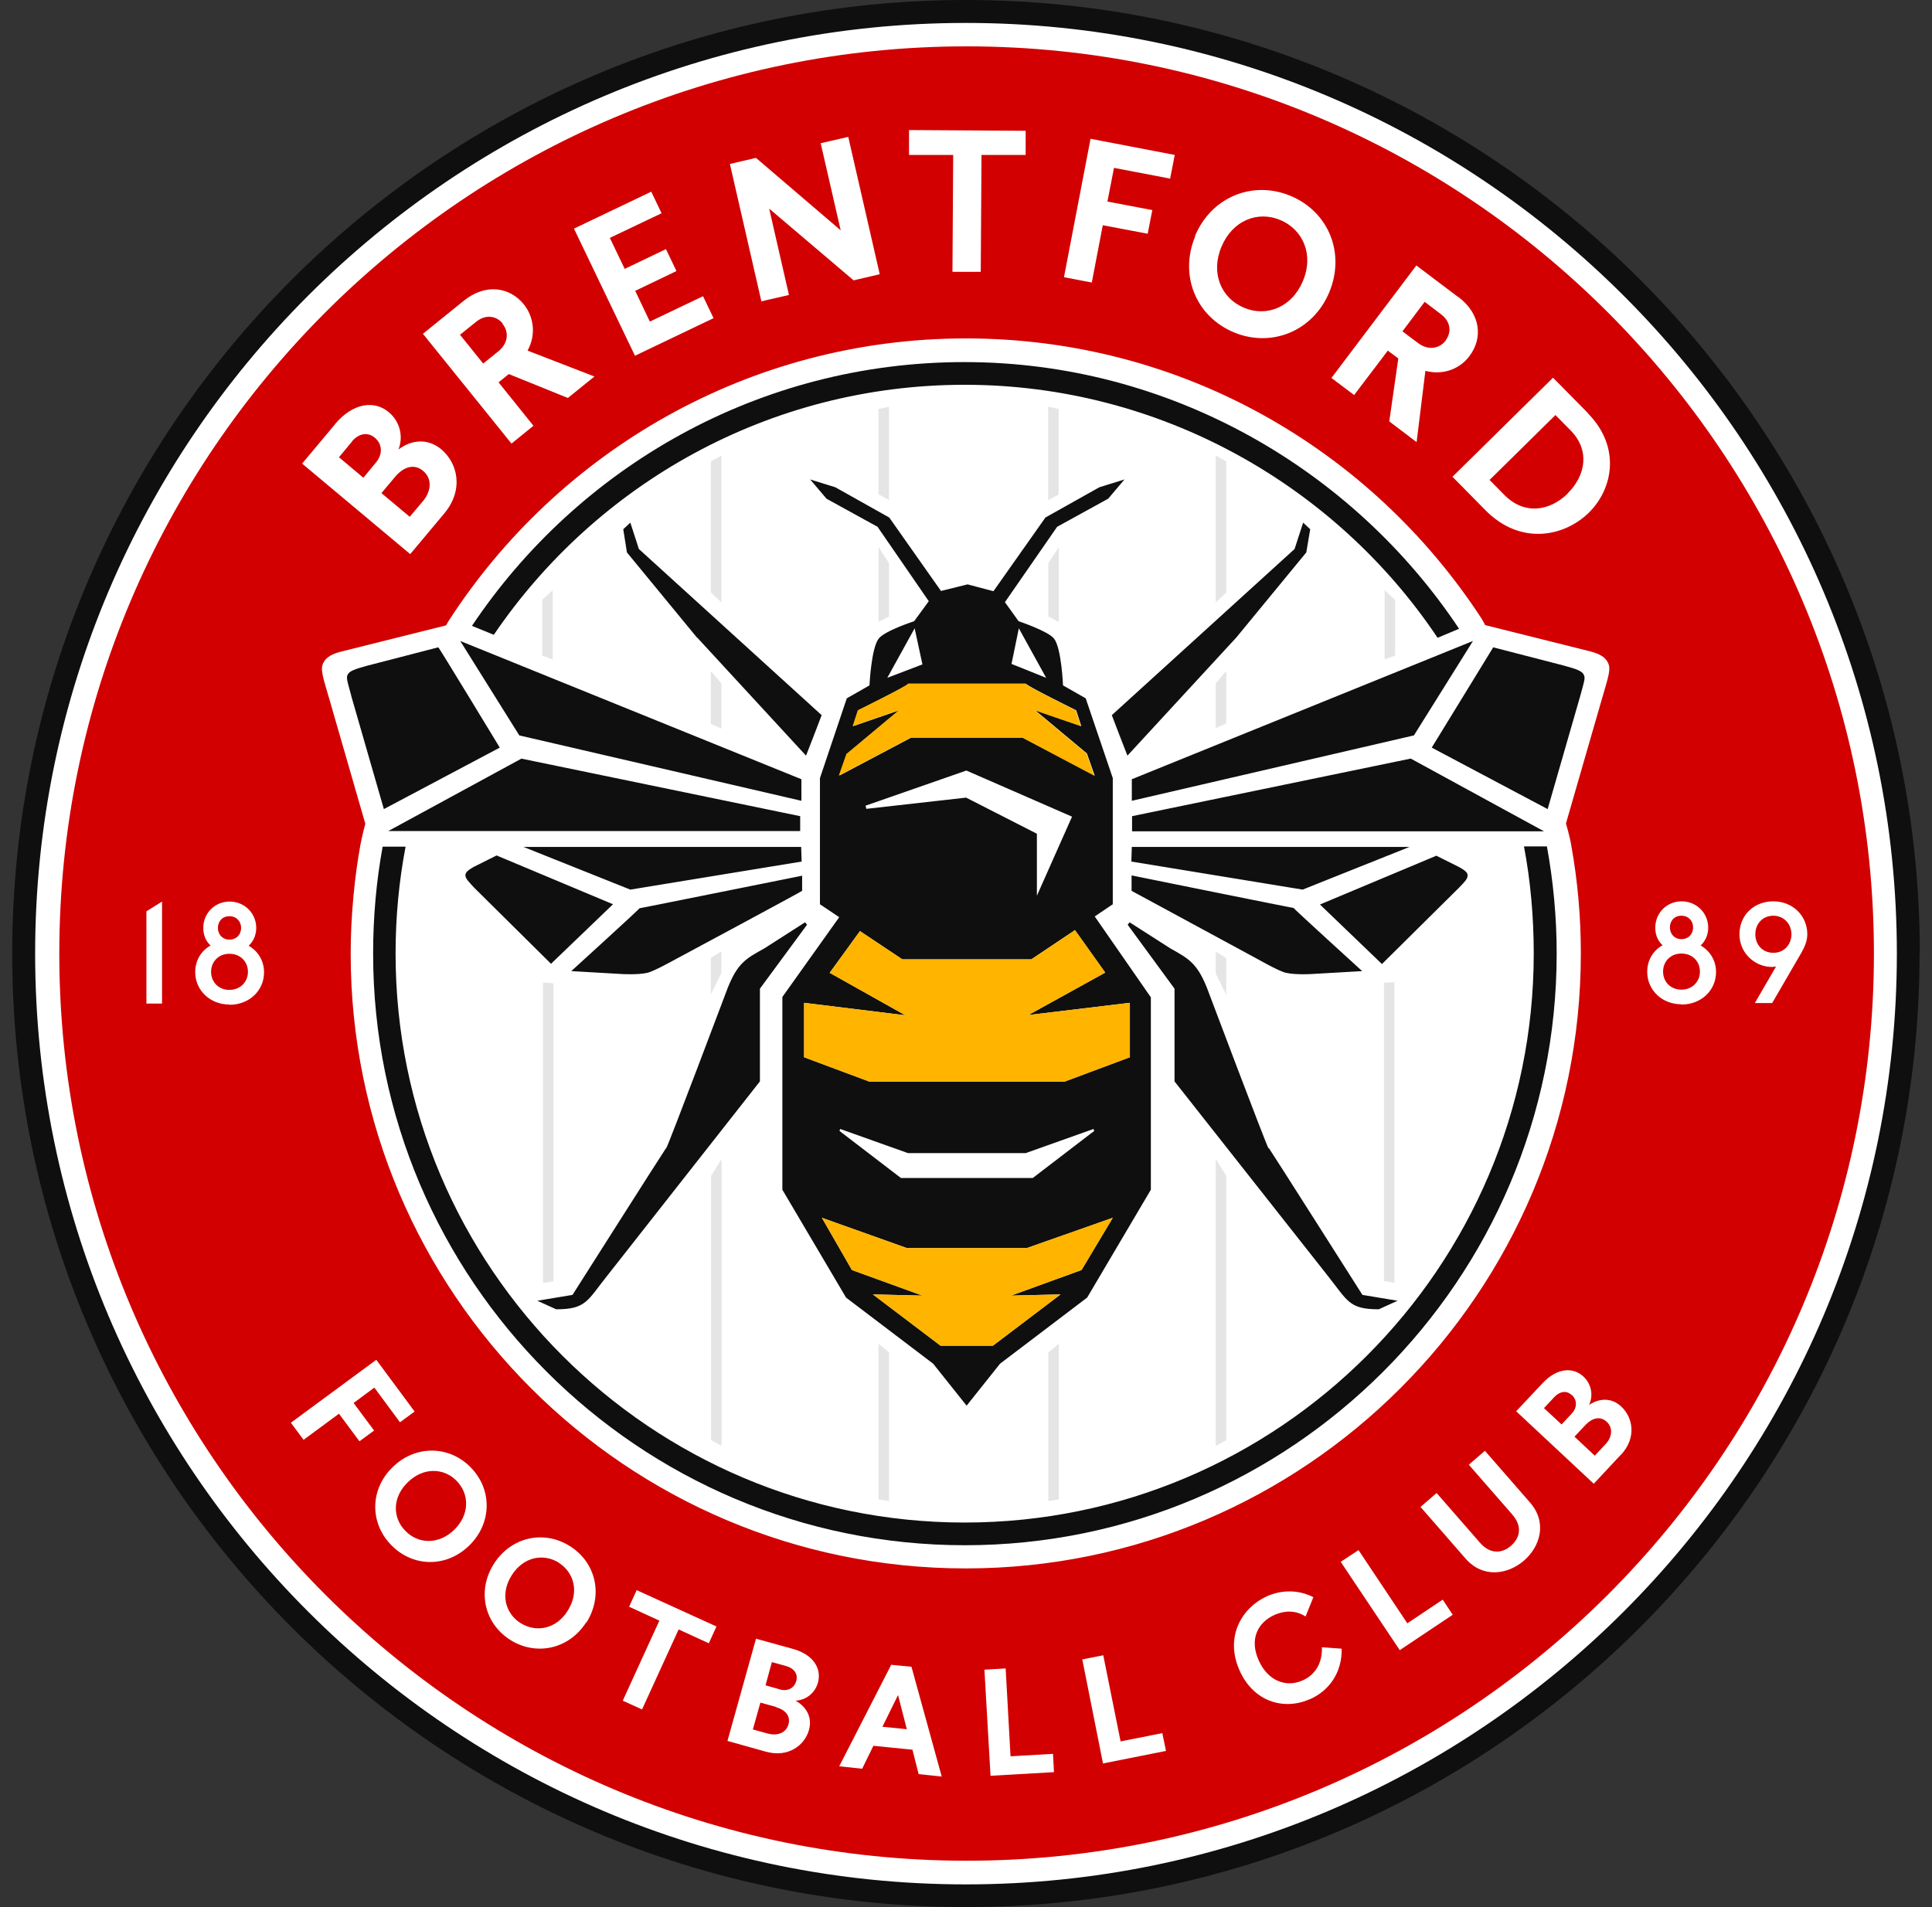
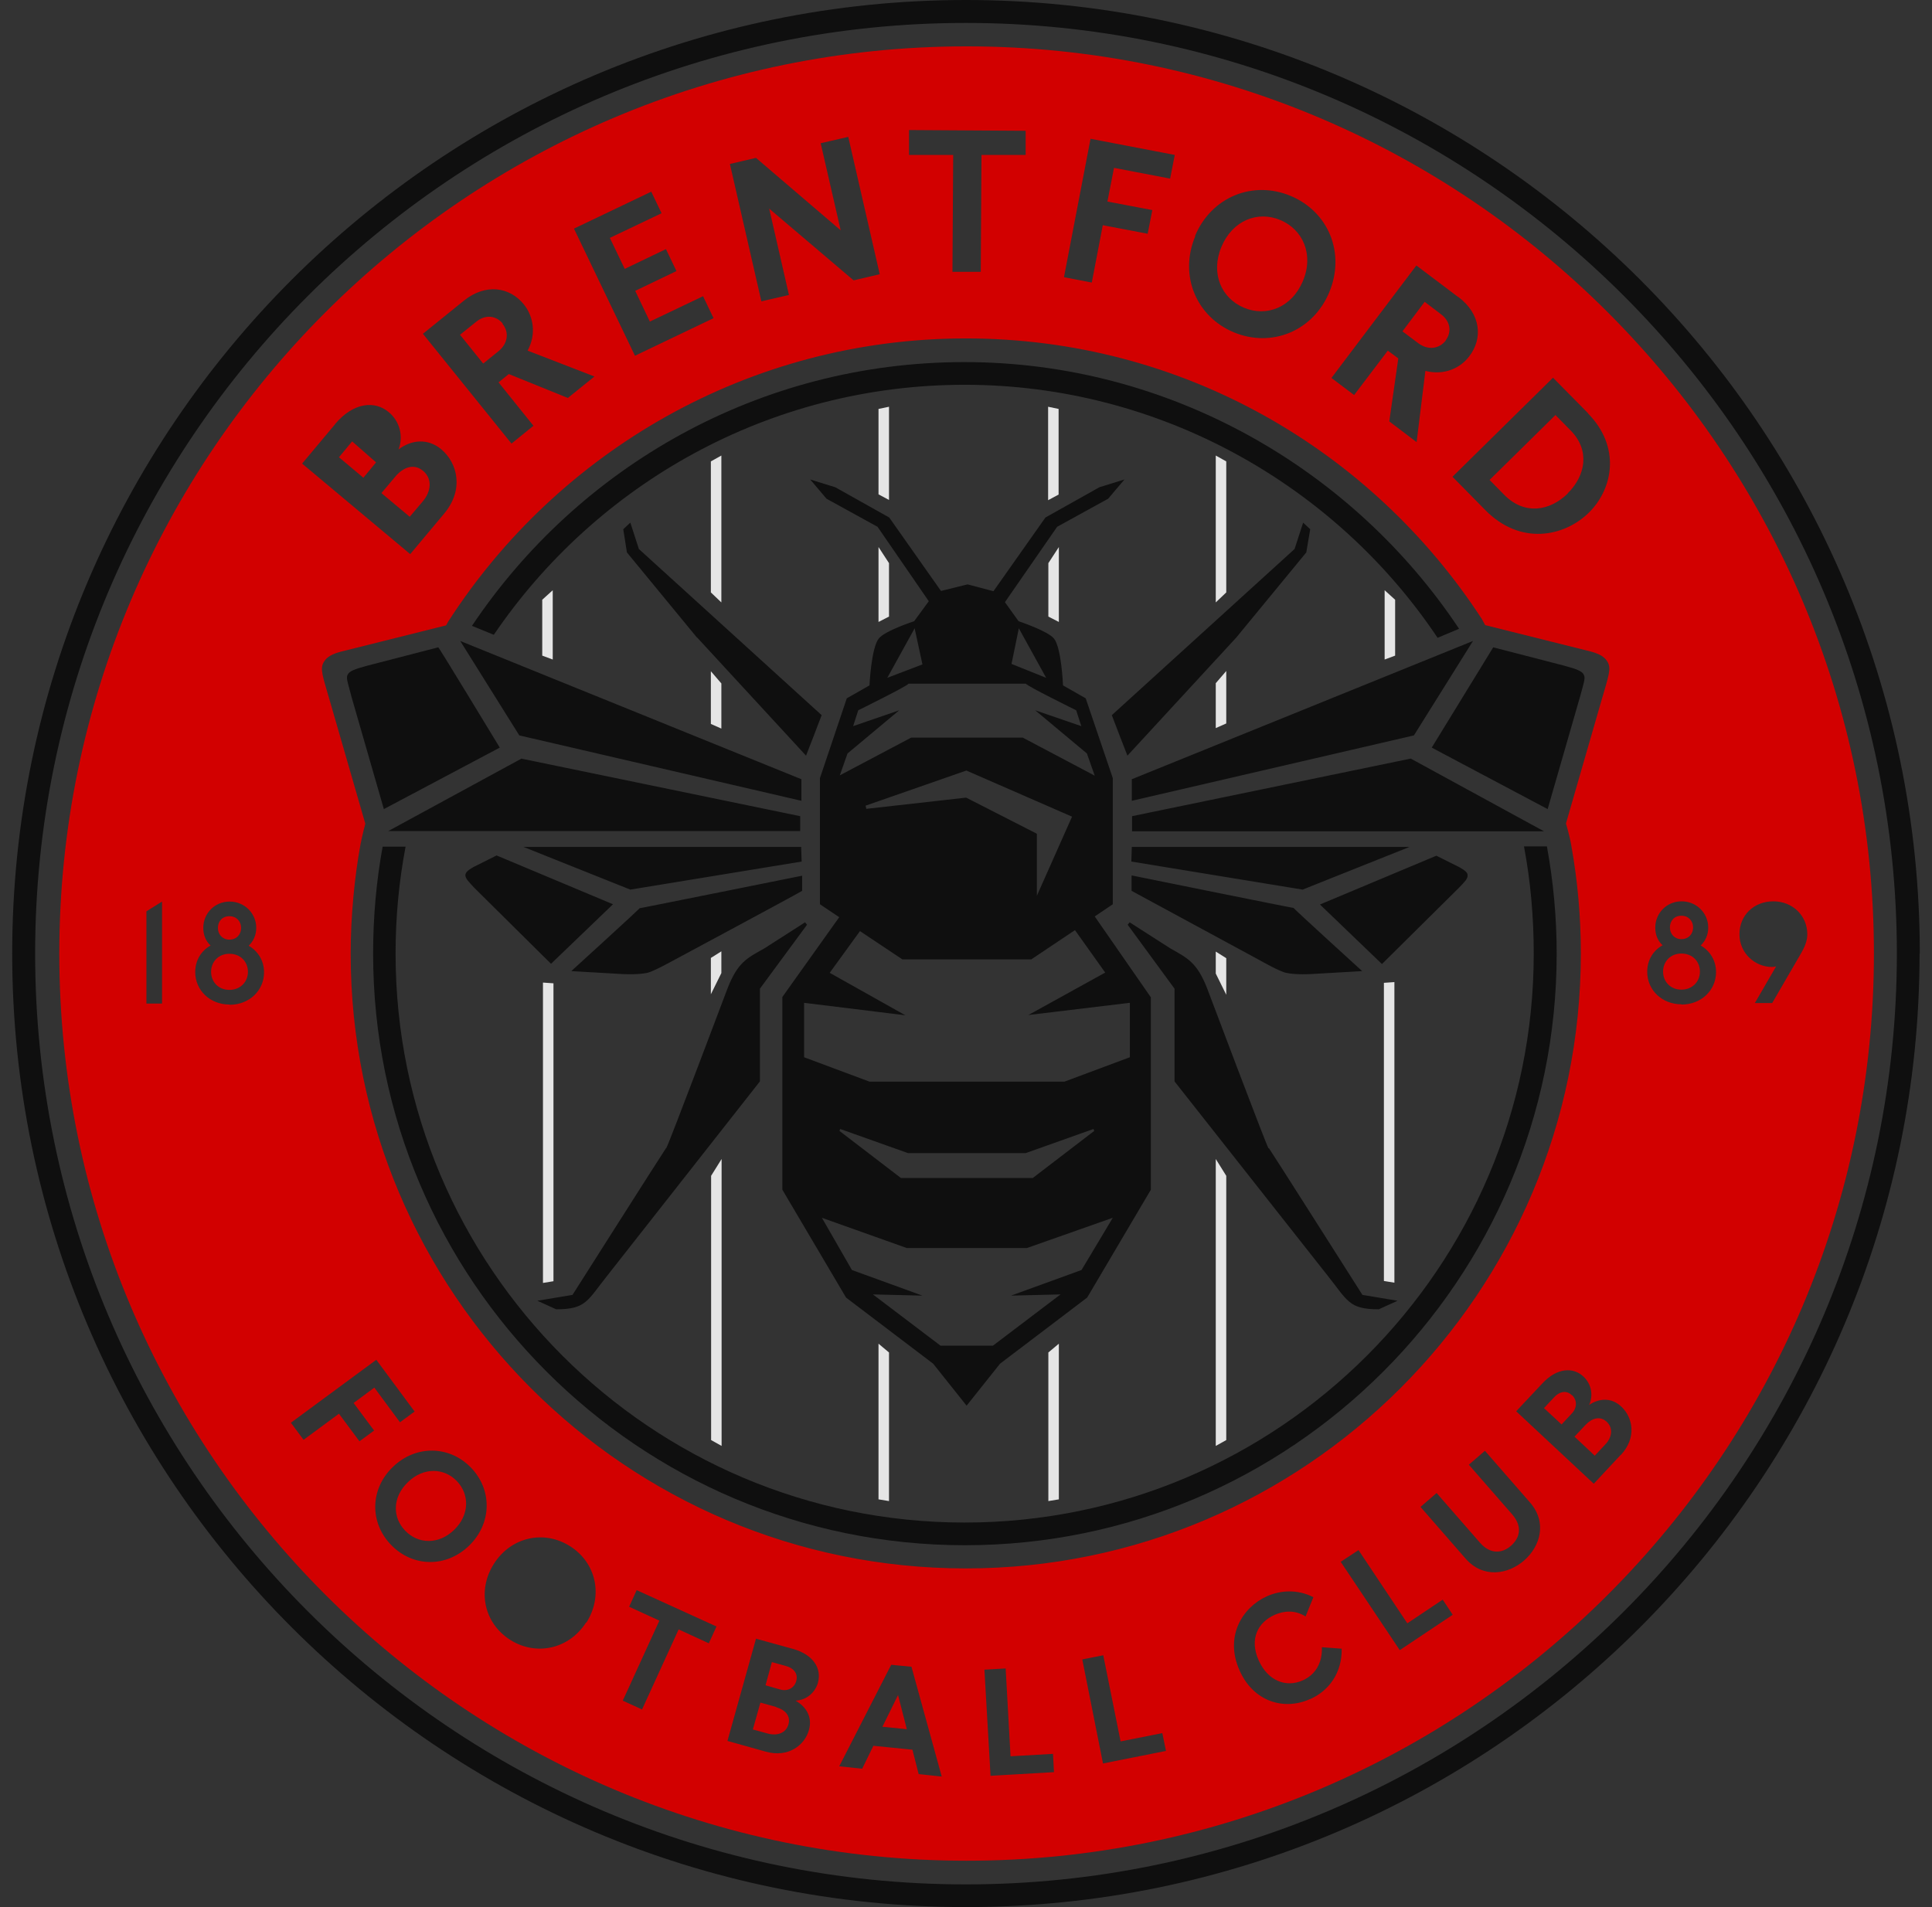
<svg xmlns="http://www.w3.org/2000/svg" id="Brentford" viewBox="0 0 79.17 78.17">
  <rect x="0" y="0" width="79.17" height="78.17" fill="#333333" stroke="none" />
-   <circle cx="39.62" cy="39.11" r="38.84" fill="#fff" />
  <path d="M46.37,31.94l13.99-5.67-2.42,3.87-11.56,2.68v-.88ZM46.39,33.46v.61s16.88,0,16.88,0l-5.46-2.98-11.42,2.36ZM64.89,27.63c-.08-.12-.24-.2-.8-.35l-2.9-.75s-2.52,4.11-2.52,4.11l4.75,2.52,1.34-4.65c.16-.6.22-.74.13-.87ZM14.39,28.51l1.34,4.65,4.75-2.52s-2.51-4.14-2.52-4.11l-2.9.75c-.56.15-.73.23-.8.35-.09.13-.03.27.13.87ZM21.37,31.09l-5.46,2.97h16.88v-.61s-11.43-2.36-11.43-2.36ZM46.38,34.71l-.02.6,7.02,1.15,4.38-1.75h-11.39ZM46.37,35.89v.62s5.28,2.86,5.28,2.86c0,0,.79.45,1.05.5.4.09,1.04.05,1.04.05l2.08-.12s-2.88-2.62-2.81-2.59c.07.03-6.63-1.33-6.63-1.33ZM59.8,35.54l-.94-.47-4.77,2,2.54,2.44,3.15-3.12c.22-.23.37-.37.36-.52,0-.1-.09-.19-.34-.33ZM19.07,35.86c0,.15.14.28.36.52l3.15,3.12,2.54-2.44-4.77-2-.94.47c-.25.14-.33.23-.34.33ZM32.85,31.94l-13.99-5.67,2.42,3.87,11.56,2.68v-.88ZM21.45,34.71l4.38,1.75,7.02-1.15-.02-.6h-11.39ZM26.22,37.21c.07-.03-2.81,2.59-2.81,2.59l2.08.12s.63.04,1.04-.05c.26-.06,1.05-.5,1.05-.5,0,0,5.29-2.84,5.29-2.86v-.62s-6.71,1.35-6.64,1.33ZM46.2,30.97l4.46-4.84,2.87-3.49.16-.95-.29-.27-.35,1.08-7.49,6.81c.02.07.64,1.66.64,1.66M51.98,47.06c-.09-.12-2.52-6.57-2.52-6.57-.41-1.03-.77-1.21-1.5-1.62l-1.67-1.07-.08.1,1.92,2.62v3.8s6.25,7.93,6.25,7.93c.85,1.06.88,1.41,2.12,1.41l.77-.35-1.44-.24s-3.74-5.89-3.83-6.01M27.29,47.06c-.09.12-3.83,6.01-3.83,6.01l-1.44.24.77.35c1.24,0,1.27-.35,2.12-1.41l6.23-7.93v-3.8s1.93-2.62,1.93-2.62l-.08-.1-1.67,1.07c-.74.41-1.09.59-1.5,1.62,0,0-2.43,6.45-2.52,6.57M28.57,26.13l4.46,4.84s.62-1.59.64-1.66l-7.49-6.81-.35-1.08-.29.27.15.95,2.87,3.49ZM47.16,40.86v7.9l-2.61,4.42-3.57,2.71-1.37,1.72-1.37-1.72-3.57-2.71-2.61-4.42v-7.9l2.33-3.27-.79-.53v-5.17l1.1-3.27.93-.53s.07-1.53.38-1.92c.25-.32,1.45-.71,1.45-.71l.6-.82-2.1-3.05-2.09-1.15-.67-.79,1.03.32,2.21,1.24,2.12,3.01,1.09-.27,1.06.28,2.13-3.02,2.21-1.24,1.03-.32-.67.79-2.09,1.15-2.14,3.09.56.78s1.2.4,1.45.71c.31.39.37,1.92.37,1.92l.93.53,1.11,3.27v5.17l-.74.5,2.29,3.3ZM42.49,34.18v2.53l1.44-3.24-4.33-1.89-4.13,1.44.03.13,4.09-.46,2.88,1.47ZM41.45,27.21l1.42.57-1.12-2.03-.3,1.46ZM36.36,27.78l1.44-.55-.32-1.48-1.12,2.03ZM34.39,31.79l2.95-1.56h4.57l2.95,1.56-.32-.91-2.12-1.77,1.89.65-.21-.65s-2.03-1-2.06-1.09h-4.81c-.03.09-2.06,1.09-2.06,1.09l-.21.65,1.89-.65-2.12,1.77-.32.91ZM45.6,49.91l-3.52,1.24h-4.92l-3.48-1.24,1.23,2.14,2.89,1.05-2.03-.05,2.77,2.1h2.15l2.77-2.1-2.03.05,2.89-1.05,1.28-2.14ZM36.92,48.28h5.4l2.52-1.93-.03-.08-2.78.99h-4.82l-2.78-.99-.03.08,2.52,1.93ZM46.29,41.1h0s-4.15.5-4.15.5l3.15-1.74-1.24-1.74-1.79,1.2h-5.28l-1.74-1.16-1.24,1.71,3.1,1.74-4.15-.51h0v2.23l2.68,1h7.99l2.68-1v-2.22ZM78.67,39.08C78.67,17.53,61.13,0,39.58,0S.5,17.53.5,39.08s17.53,39.08,39.08,39.08,39.08-17.53,39.08-39.08ZM77.73,39.08c0,21.03-17.11,38.15-38.15,38.15S1.44,60.12,1.44,39.08,18.55.94,39.58.94s38.15,17.11,38.15,38.15ZM20.24,26.01c4.2-6.18,11.28-10.24,19.29-10.24s15.2,4.12,19.38,10.37l.88-.37c-4.35-6.54-11.85-10.93-20.27-10.93s-15.82,4.3-20.18,10.81l.88.36ZM15.68,34.7c-.26,1.42-.39,2.89-.39,4.38,0,13.37,10.88,24.25,24.25,24.25s24.25-10.88,24.25-24.25c0-1.49-.14-2.97-.4-4.39h-.94c.27,1.41.4,2.91.4,4.39,0,12.86-10.46,23.32-23.32,23.32s-23.32-10.46-23.32-23.32c0-1.5.14-2.96.41-4.38h-.95Z" fill="#0f0f0f" />
-   <path d="M34.71,30.88l2.12-1.77-1.89.65.21-.65s2.03-1,2.06-1.09h4.81c.03.09,2.06,1.09,2.06,1.09l.21.65-1.89-.65,2.12,1.77.32.91-2.95-1.56h-4.57l-2.95,1.56.32-.91ZM45.6,49.91l-3.52,1.24h-4.92l-3.48-1.24,1.23,2.14,2.89,1.05-2.03-.05,2.77,2.1h2.15l2.77-2.1-2.03.05,2.89-1.05,1.28-2.14ZM46.29,41.1h0s-4.15.5-4.15.5l3.15-1.74-1.24-1.74-1.79,1.2h-5.28l-1.74-1.16-1.24,1.71,3.1,1.74-4.15-.51h0v2.23l2.68,1h7.99l2.68-1v-2.22Z" fill="#ffb400" />
  <path d="M49.82,24.69v-6.02l.43.24v5.37l-.43.41ZM49.82,47.5v11.76l.43-.24v-10.83l-.43-.69ZM50.25,29.66v-2.16l-.43.5v1.84l.43-.19ZM50.25,40.76v-1.49l-.43-.27v.9l.43.87ZM43.38,20.26v-3.5l-.43-.09v3.83l.43-.23ZM42.96,55.43v6.09l.43-.07v-6.38l-.43.36ZM42.96,23.08v2.19l.43.22v-3.07l-.43.66ZM57.17,26.87v-2.29l-.43-.39v2.84l.43-.16ZM56.71,40.29v12.21l.43.07v-12.32l-.43.03ZM29.56,24.69v-6.02l-.43.24v5.37l.43.41ZM29.14,48.19v10.83l.43.24v-11.76l-.43.69ZM29.56,29.85v-1.84l-.43-.5v2.16l.43.19ZM29.56,39.89v-.9l-.43.27v1.49l.43-.87ZM36.43,20.5v-3.83l-.43.09v3.5l.43.23ZM36,55.07v6.38l.43.07v-6.09l-.43-.36ZM36,22.42v3.07l.43-.22v-2.19l-.43-.66ZM22.65,27.03v-2.84l-.43.39v2.29l.43.16ZM22.25,40.26v12.32l.43-.07v-12.21l-.43-.03Z" fill="#e5e5e5" />
  <path d="M17.34,19.3c-.38-.32-.81-.15-1.13.22l-.58.69,1.16.97.55-.65c.33-.4.38-.91,0-1.23Z" fill="#d20000" />
  <polygon points="36.16 70.77 37.16 70.87 36.8 69.47 36.16 70.77" fill="#d20000" />
  <path d="M32.24,68.29l-.61-.17-.26.95.59.17c.31.09.59-.05.67-.35.09-.33-.15-.53-.39-.6Z" fill="#d20000" />
-   <path d="M14.43,18.09l-.54.65,1,.84.52-.63c.27-.32.27-.74-.05-1.01-.35-.29-.72-.11-.94.15Z" fill="#d20000" />
+   <path d="M14.43,18.09l-.54.65,1,.84.52-.63Z" fill="#d20000" />
  <path d="M9.4,38.51c.29,0,.48-.21.48-.48s-.19-.48-.48-.48-.47.21-.47.48.19.48.47.48Z" fill="#d20000" />
-   <path d="M22.91,64.05c-.64-.4-1.46-.25-1.94.51-.48.75-.27,1.56.36,1.96.64.4,1.46.25,1.93-.5.48-.75.28-1.56-.36-1.97Z" fill="#d20000" />
  <path d="M31.81,69.96l-.65-.18-.31,1.1.62.17c.38.1.74-.02.84-.38.1-.36-.15-.6-.5-.7Z" fill="#d20000" />
  <path d="M9.4,39.09c-.45,0-.75.33-.75.74s.3.74.75.74.76-.33.76-.74-.3-.74-.76-.74Z" fill="#d20000" />
  <path d="M20.6,13.26c-.26-.32-.7-.39-1.09-.07l-.66.53.95,1.18.62-.5c.4-.32.45-.79.17-1.13Z" fill="#d20000" />
  <path d="M64.24,20.22c.72-.71.94-1.75.12-2.58l-.62-.63-2.7,2.66.6.61c.84.85,1.88.66,2.61-.06Z" fill="#d20000" />
  <path d="M68.9,38.49c.29,0,.48-.21.48-.48s-.19-.48-.48-.48-.47.21-.47.48.19.48.47.48Z" fill="#d20000" />
  <path d="M68.9,39.08c-.45,0-.75.33-.75.74s.3.74.75.74.76-.33.76-.74-.3-.74-.76-.74Z" fill="#d20000" />
-   <path d="M72.67,37.53c-.45,0-.74.34-.74.76s.29.76.74.76.74-.35.74-.76-.3-.76-.74-.76Z" fill="#d20000" />
  <path d="M59.24,13.95c.25-.33.21-.77-.19-1.07l-.67-.51-.91,1.21.64.48c.41.31.87.24,1.14-.11Z" fill="#d20000" />
  <path d="M50.97,12.61c.92.39,1.96,0,2.42-1.09.46-1.09,0-2.11-.92-2.5-.92-.39-1.96,0-2.42,1.1-.45,1.09,0,2.1.92,2.49Z" fill="#d20000" />
  <path d="M39.61,1.9C19.11,1.9,2.43,18.58,2.43,39.08s16.68,37.18,37.18,37.18,37.18-16.68,37.18-37.18S60.11,1.9,39.61,1.9ZM65.07,16.94c1.34,1.36,1.05,3.07.04,4.07-1.01.99-2.81,1.36-4.25-.11l-1.34-1.36,4.12-4.06,1.44,1.46ZM59.76,12.17c.93.7,1.01,1.7.45,2.43-.36.48-1.02.8-1.8.6l-.36,2.92-1.12-.85.37-2.58-.43-.32-1.38,1.82-.93-.7,3.48-4.61,1.71,1.29ZM48.97,9.67c.67-1.6,2.37-2.29,3.92-1.64,1.55.65,2.25,2.34,1.58,3.95-.67,1.6-2.37,2.28-3.91,1.64-1.55-.65-2.25-2.34-1.58-3.94ZM44.7,5.69l3.44.66-.19.97-2.3-.44-.27,1.38,1.84.35-.19.97-1.84-.35-.45,2.35-1.14-.22,1.09-5.68ZM37.25,5.33l4.78.03v.99s-1.81,0-1.81,0l-.03,4.79h-1.16s.03-4.79.03-4.79h-1.81s0-1,0-1ZM30.99,6.48l3.46,2.96-.82-3.57,1.13-.26,1.29,5.63-1.07.25-3.46-2.94.81,3.54-1.13.26-1.29-5.63,1.07-.25ZM26.68,7.84l.43.9-2.12,1.01.61,1.27,1.69-.81.43.9-1.69.81.6,1.26,2.18-1.04.43.9-3.22,1.54-2.5-5.21,3.16-1.51ZM19,12.33c.9-.73,1.89-.57,2.47.15.37.46.53,1.19.15,1.89l2.74,1.06-1.09.88-2.42-.98-.42.34,1.43,1.78-.9.73-3.63-4.5,1.67-1.35ZM13.73,17.38c.76-.9,1.64-.97,2.21-.48.44.37.6.98.39,1.52.53-.4,1.2-.47,1.76,0,.65.55.94,1.64.11,2.63l-1.39,1.66-4.43-3.71,1.34-1.6ZM6.64,41.13h-.64v-3.78l.64-.4v4.18ZM9.4,41.17c-.79,0-1.4-.58-1.4-1.33,0-.48.24-.87.63-1.09-.19-.17-.3-.42-.3-.72,0-.6.47-1.08,1.08-1.08s1.09.48,1.09,1.08c0,.3-.12.55-.31.73.38.22.63.61.63,1.09,0,.75-.61,1.33-1.41,1.33ZM15.33,58.63l-.6.44-.84-1.13-1.45,1.07-.52-.7,3.5-2.58,1.57,2.12-.6.44-1.05-1.42-.85.63.84,1.13ZM16.02,63.31c-.88-.91-.86-2.29.08-3.19.94-.91,2.32-.88,3.2.03.88.91.86,2.29-.08,3.2-.94.91-2.31.88-3.19-.03ZM24.02,66.49c-.7,1.1-2.05,1.39-3.11.72-1.07-.68-1.37-2.02-.67-3.12.7-1.1,2.05-1.4,3.12-.72,1.07.68,1.37,2.02.67,3.13ZM29.05,67.35l-1.24-.57-1.5,3.28-.79-.36,1.5-3.28-1.24-.57.31-.68,3.27,1.49-.31.68ZM33.52,68.96c-.12.42-.48.72-.92.74.43.24.7.67.55,1.2-.17.62-.84,1.15-1.77.89l-1.57-.44,1.17-4.19,1.52.42c.85.24,1.17.82,1.02,1.37ZM37.65,72.73l-.26-1.02-1.6-.16-.46.94-.94-.1,2.13-4.16.83.08,1.24,4.5-.94-.1ZM39.57,64.28c-13.9,0-25.2-11.3-25.2-25.2,0-1.52.16-3.15.4-4.46.08-.42.2-.86.2-.86l-1.44-4.99c-.31-1.07-.43-1.36-.26-1.64.07-.11.19-.29.69-.42l4.32-1.08.09-.16c4.49-6.97,12.32-11.6,21.21-11.6s16.65,4.59,21.15,11.51l.13.24,4.32,1.08c.5.13.62.31.69.42.17.28.05.57-.26,1.64l-1.44,4.99s.15.49.22.91c.26,1.45.39,2.91.39,4.42,0,13.89-11.3,25.2-25.2,25.2ZM40.59,72.77l-.25-4.34.87-.05.2,3.6,1.74-.1.04.75-2.61.15ZM45.2,72.28l-.85-4.27.86-.17.71,3.53,1.71-.34.15.73-2.56.51ZM53.67,69.64c-1.05.47-2.31.11-2.88-1.19-.61-1.38.11-2.57,1.13-3.03.54-.24,1.24-.3,1.9.04l-.32.79c-.44-.28-.89-.23-1.26-.07-.68.3-1.06.98-.66,1.87.38.85,1.13,1.12,1.8.82.52-.23.81-.71.79-1.36l.81.06c.02.98-.52,1.73-1.3,2.07ZM57.36,67.63l-2.42-3.62.73-.48,2,3,1.45-.97.41.62-2.17,1.45ZM62.45,63.96c-.66.57-1.68.74-2.4-.09l-1.84-2.11.66-.57,1.78,2.04c.42.48.91.44,1.27.12.36-.32.48-.78.05-1.28l-1.78-2.04.66-.57,1.84,2.11c.73.83.42,1.82-.24,2.39ZM66.42,59.62l-1.11,1.19-3.18-2.97,1.08-1.15c.61-.65,1.27-.66,1.68-.27.32.3.41.76.23,1.16.41-.28.92-.31,1.32.07.47.44.64,1.27-.02,1.98ZM68.9,41.16c-.79,0-1.4-.58-1.4-1.33,0-.48.24-.87.63-1.09-.19-.17-.3-.42-.3-.72,0-.6.47-1.08,1.08-1.08s1.09.48,1.09,1.08c0,.3-.12.55-.31.73.38.22.63.61.63,1.09,0,.75-.61,1.33-1.41,1.33ZM72.62,41.11h-.71l.87-1.5c-.06.01-.12.02-.17.02-.68,0-1.33-.55-1.33-1.34s.6-1.35,1.39-1.35,1.39.59,1.39,1.35c0,.29-.12.54-.25.77l-1.19,2.05Z" fill="#d20000" />
  <path d="M64.41,57.18c-.25-.24-.54-.11-.71.07l-.43.46.72.67.42-.45c.22-.23.23-.55,0-.76Z" fill="#d20000" />
  <path d="M16.71,60.75c-.64.62-.63,1.45-.1,1.99.52.54,1.36.58,2-.04.64-.62.63-1.46.11-2-.52-.54-1.36-.58-2,.04Z" fill="#d20000" />
  <path d="M64.98,58.39l-.46.49.83.78.44-.47c.27-.28.32-.67.05-.92-.27-.25-.6-.15-.86.12Z" fill="#d20000" />
</svg>